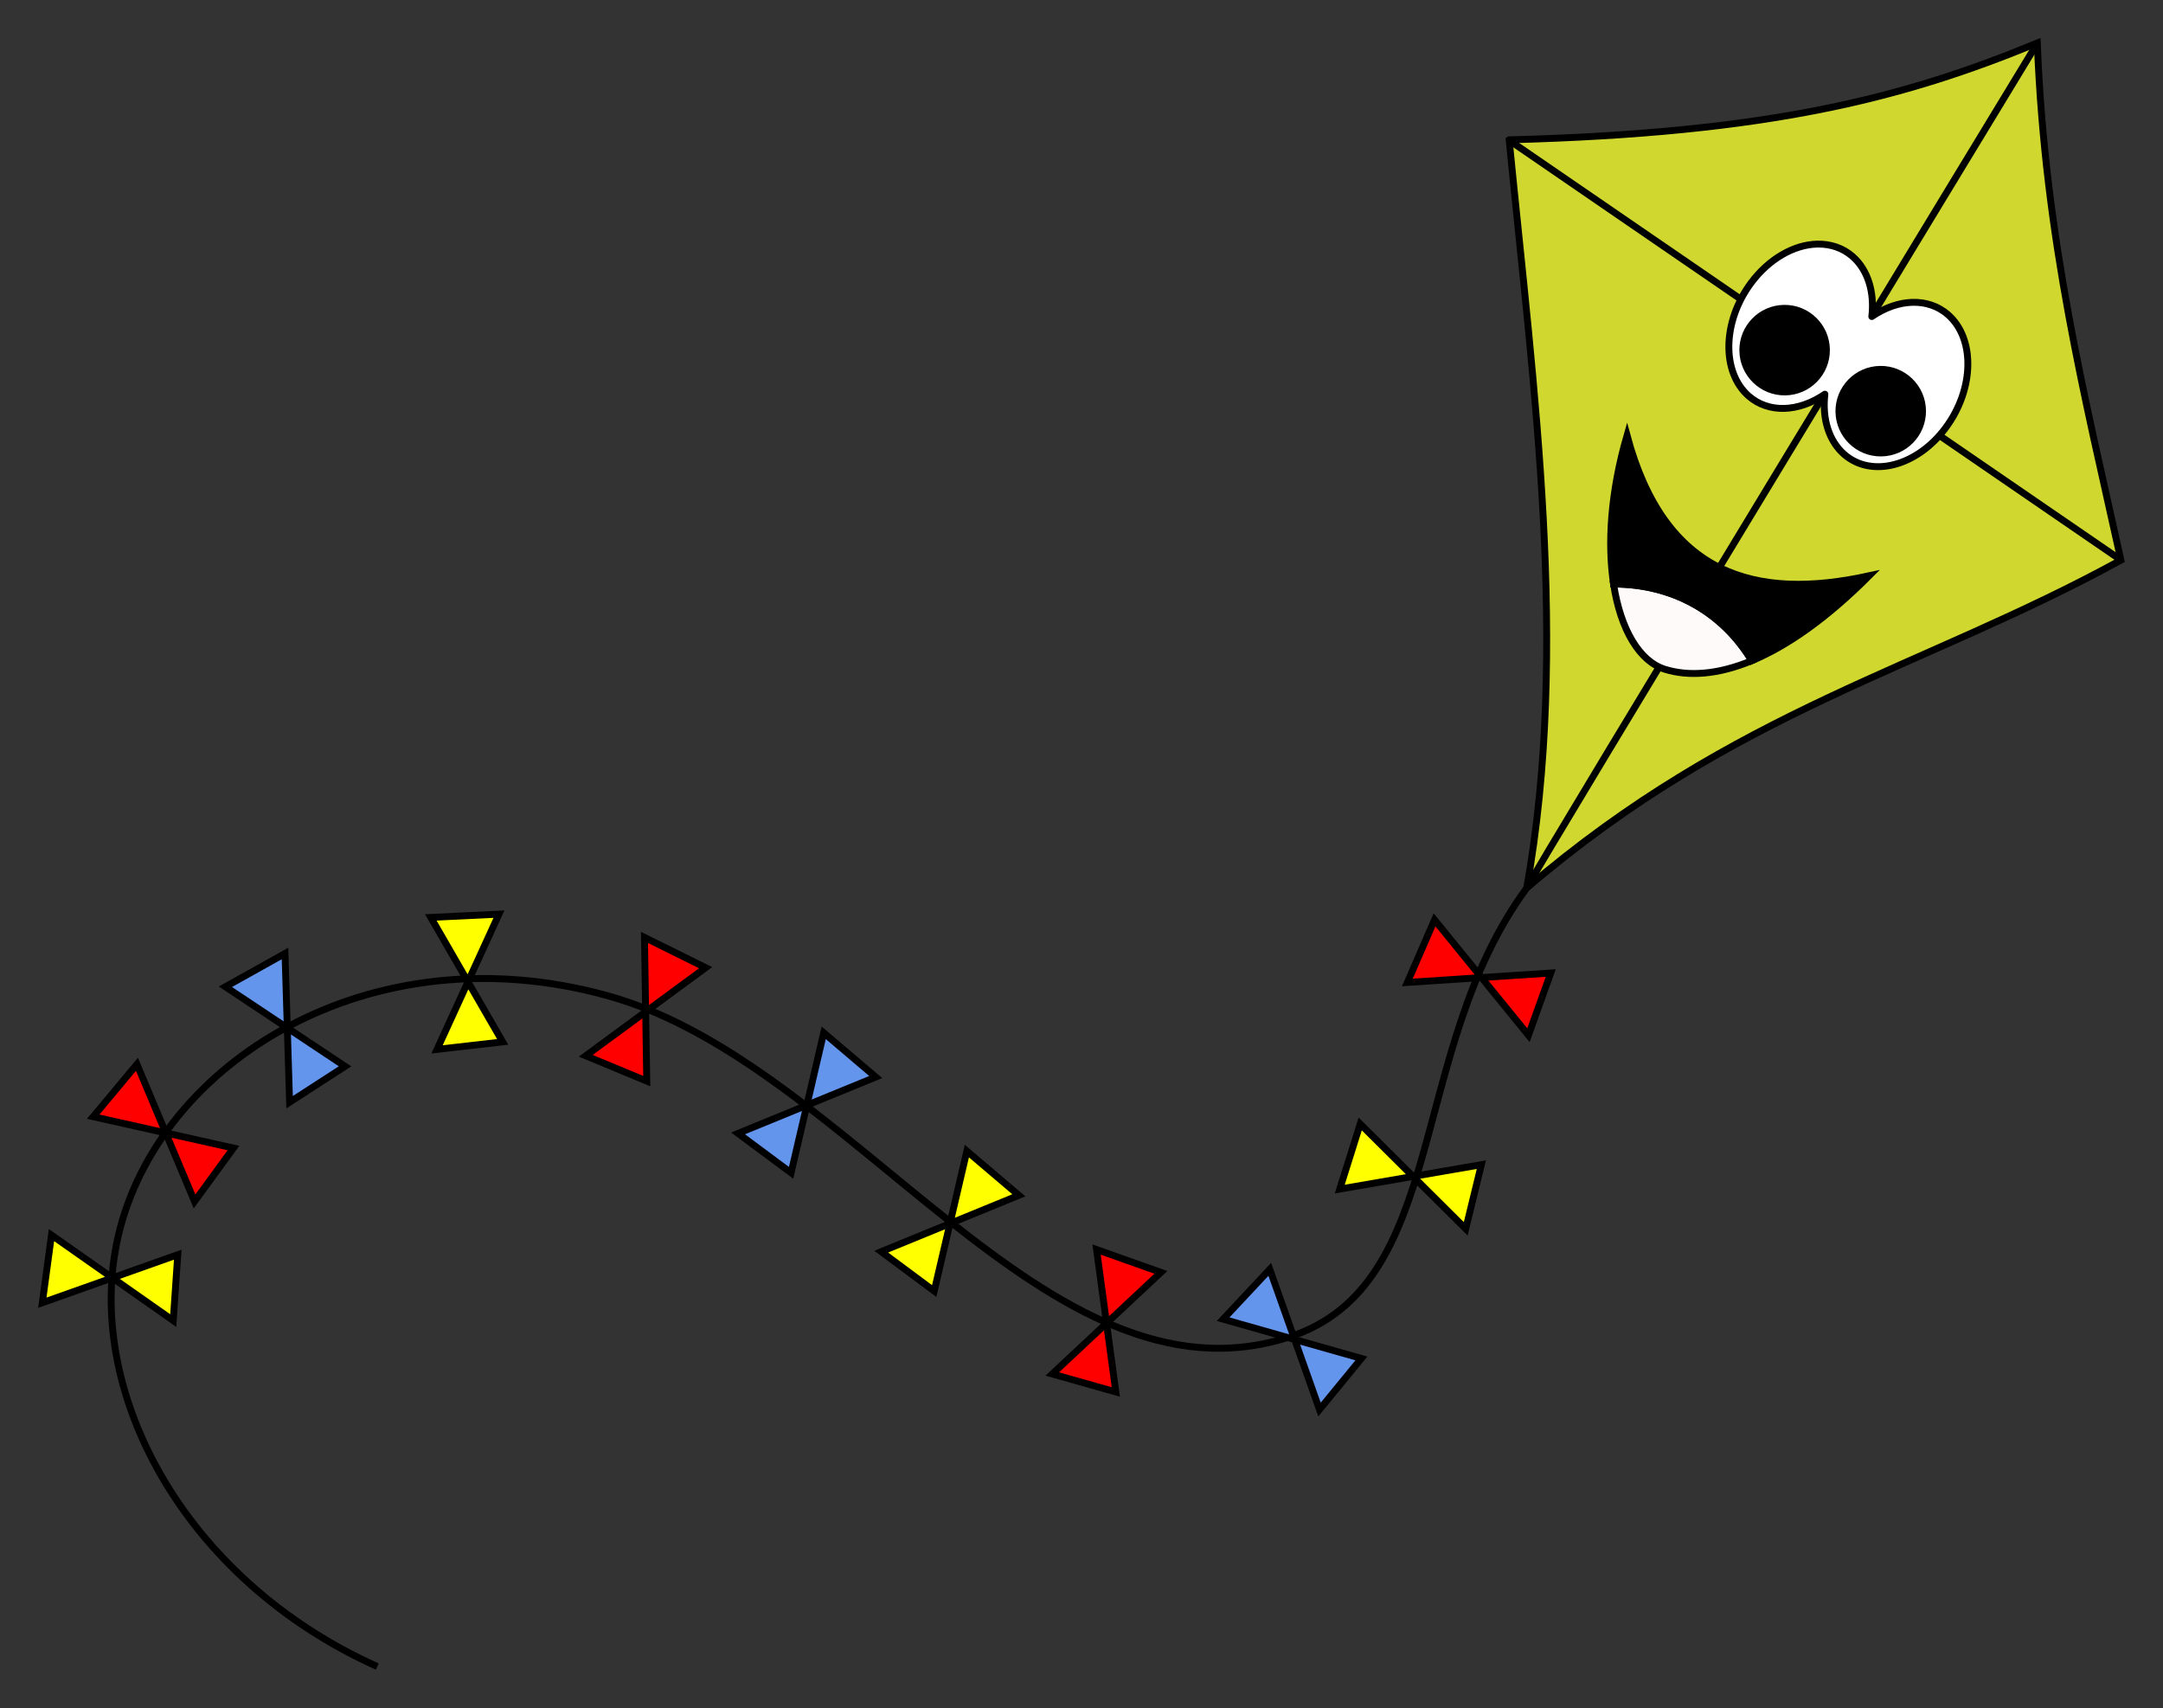
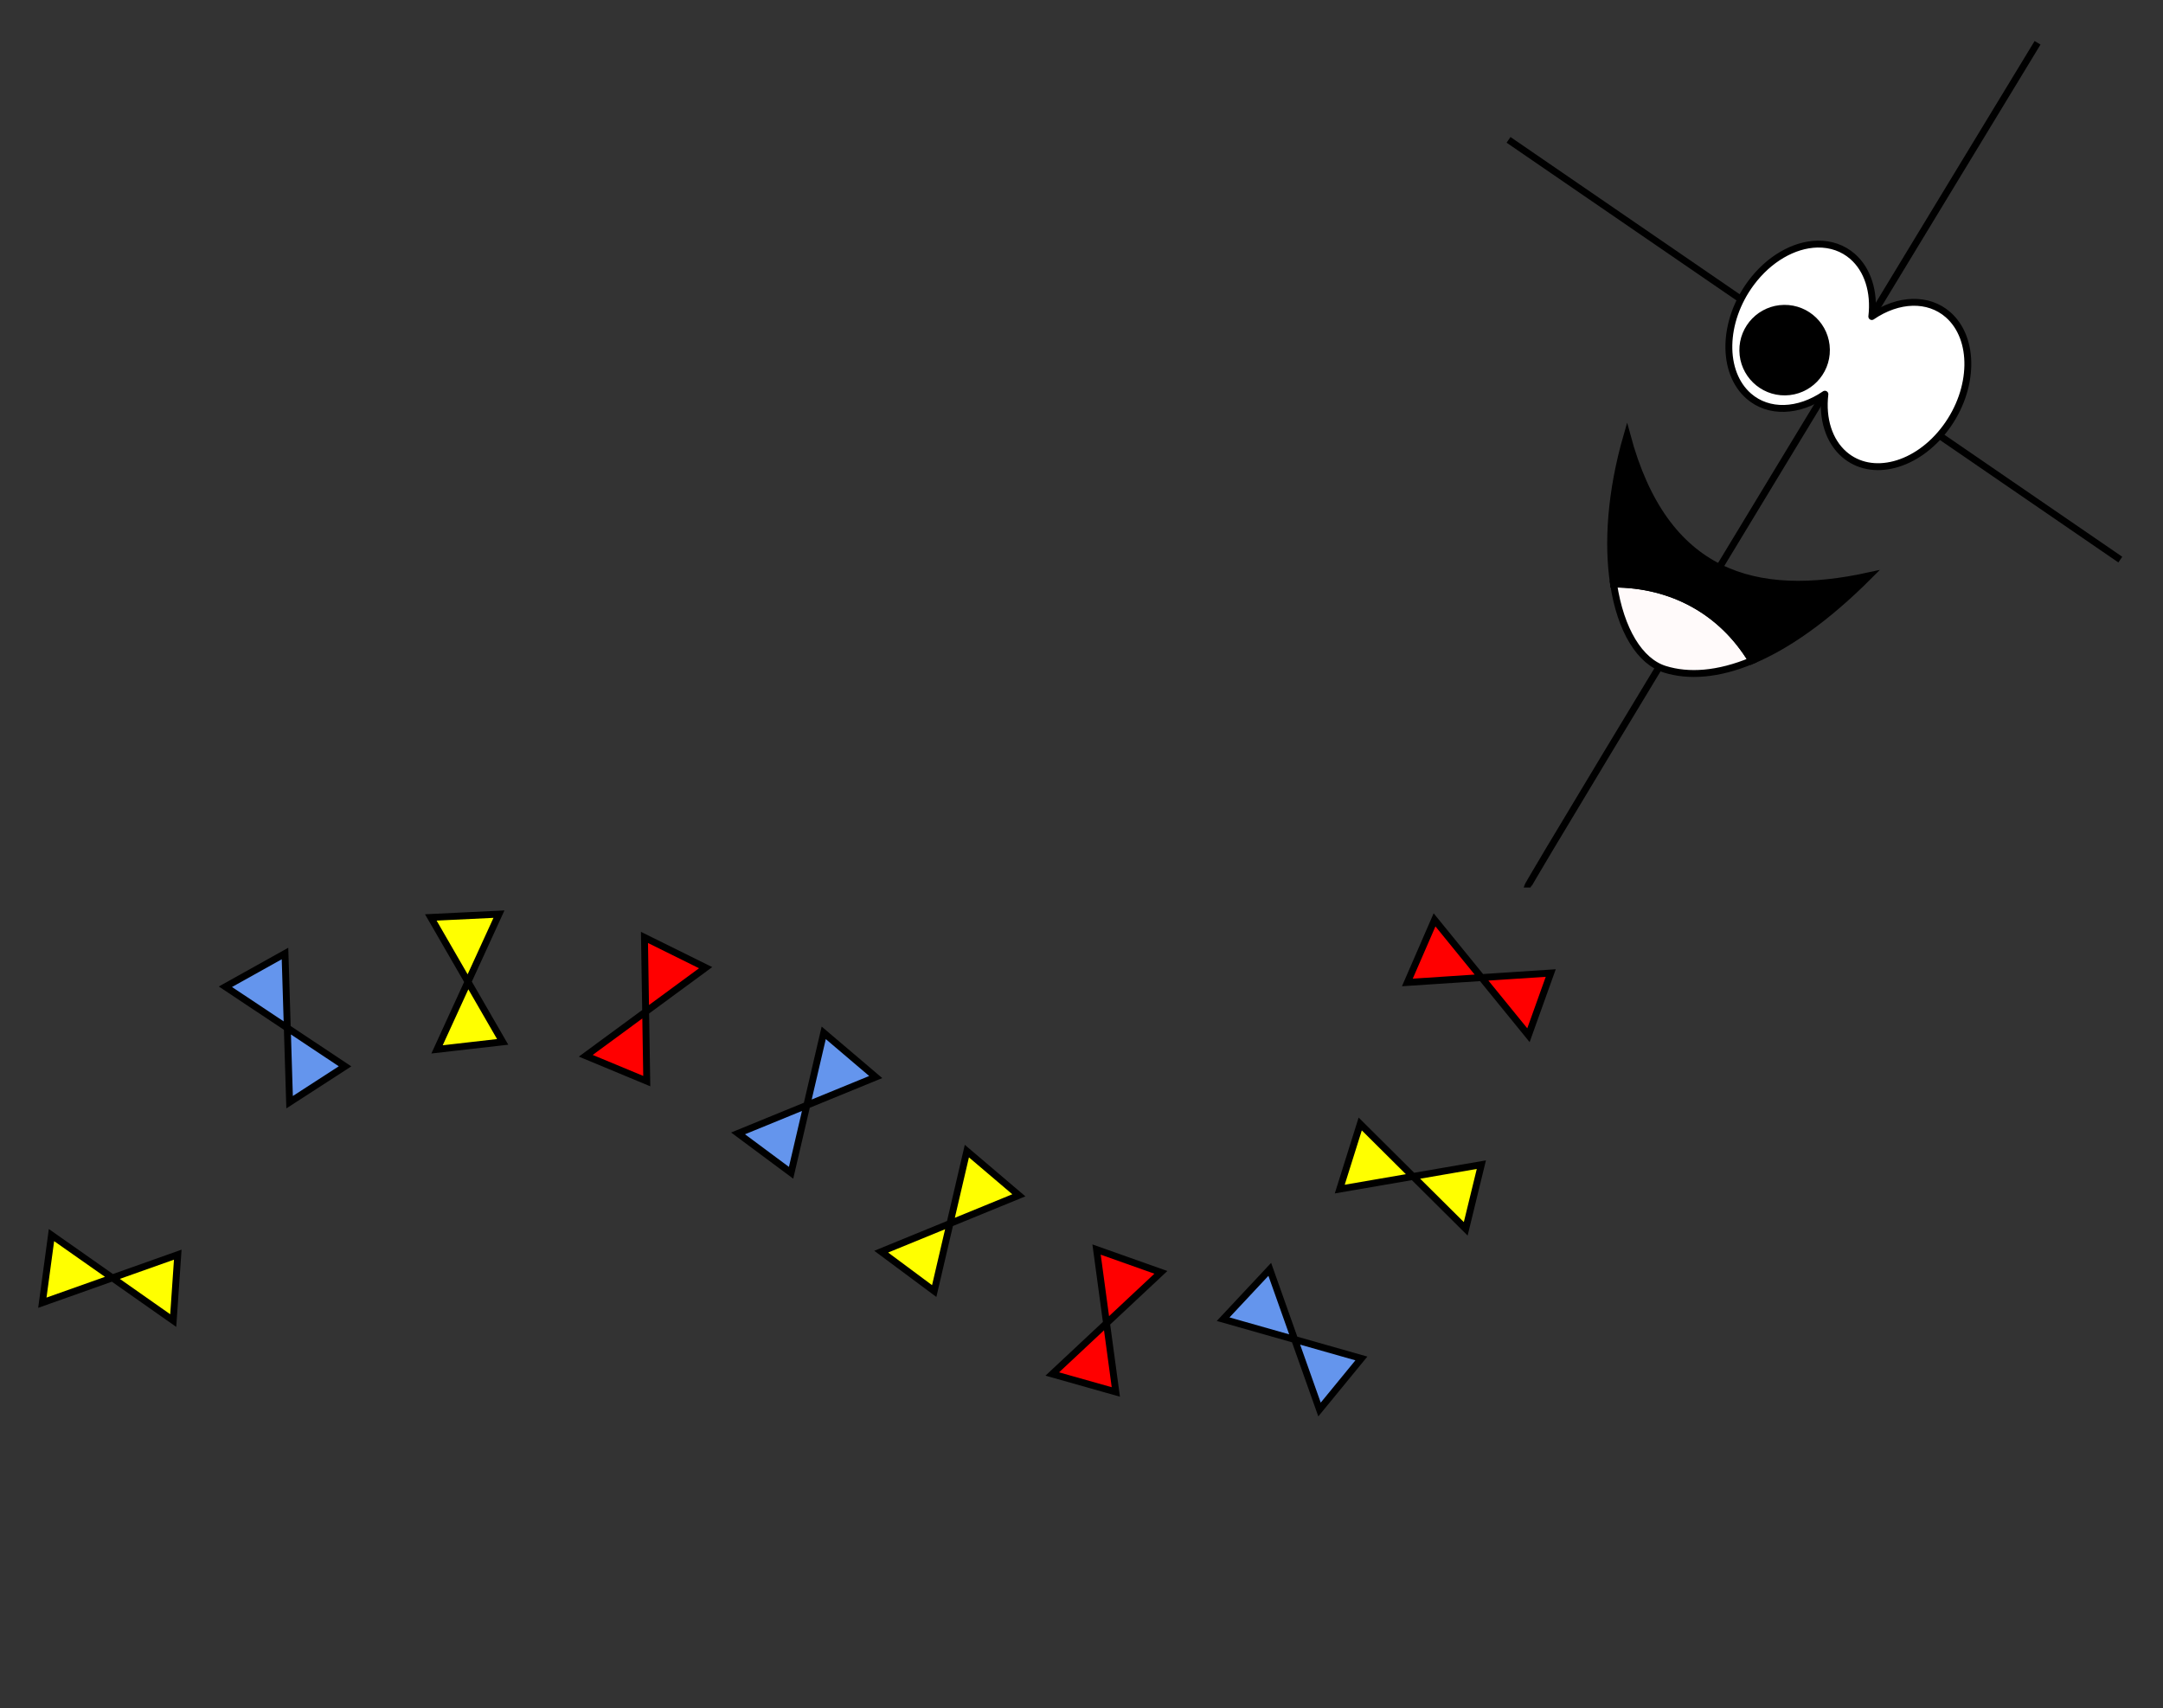
<svg xmlns="http://www.w3.org/2000/svg" version="1.1" id="svg2" x="0px" y="0px" width="314.305px" height="248.193px" viewBox="0 0 314.305 248.193" xml:space="preserve">
  <rect x="0" y="0" width="314.305" height="248.193" fill="#333333" stroke="none" />
  <g id="layer1" transform="translate(-191.92 -358.28)">
    <g id="g4810">
      <g id="g4797">
        <g id="g4744">
-           <path id="path4147" fill="#D0D82F" stroke="#000000" d="M411.214,378.601c3.607,36.697,8.763,73.652,2.558,108.711 c30.33-25.968,57.574-31.888,86.336-47.642c-5.217-23.647-11.029-46.58-12.15-75.141c-19.391,7.988-38.914,13.082-76.74,14.068 L411.214,378.601z" />
          <path id="path4149" fill="none" stroke="#000000" d="M413.814,487.241c0-0.64,74.183-122.743,74.183-122.743" />
          <path id="path4151" fill="none" stroke="#000000" d="M411.126,378.601l88.896,60.991" />
        </g>
        <g id="g4181" transform="matrix(1 -.013 .013 1 101.35 7.34)">
          <path id="path4172" fill="#FFFFFF" stroke="#000000" stroke-linecap="round" stroke-linejoin="round" d="M349.579,390.952 c-3.454,0.023-7.12,2.108-9.73,5.532c-4.232,5.554-4.468,12.911-0.526,16.432c2.819,2.512,7.148,2.456,11.056-0.143 c-0.472,3.606,0.52,6.836,2.693,8.778c3.942,3.521,10.568,1.873,14.799-3.682c4.233-5.554,4.469-12.911,0.527-16.432 c-2.818-2.513-7.149-2.457-11.057,0.143c0.471-3.605-0.52-6.835-2.692-8.776C353.282,391.582,351.522,390.94,349.579,390.952 L349.579,390.952z" />
          <circle id="path4177" stroke="#000000" stroke-linecap="round" stroke-linejoin="round" cx="344.611" cy="406.295" r="6.075" />
-           <circle id="circle4179" stroke="#000000" stroke-linecap="round" stroke-linejoin="round" cx="358.459" cy="415.343" r="6.075" />
        </g>
        <g id="g4209" transform="matrix(1 -.016 .016 1 154.59 54.803)">
          <path id="path4207" fill="#FFFAFA" stroke="#000000" d="M285.415,404.043c-1.068-1.816-2.307-3.434-3.703-4.831 c-1.412-1.413-2.982-2.609-4.678-3.579c-1.697-0.97-3.524-1.715-5.453-2.225c-1.927-0.51-3.958-0.787-6.065-0.824 c0.914,6.715,3.627,11.31,7.254,12.503C276.188,406.212,280.45,406.013,285.415,404.043L285.415,404.043z" />
          <path id="path4197" stroke="#000000" d="M267.815,371.034c-2.524,8.228-3.096,15.692-2.3,21.547 c0,0.002,0.002,0.002,0.002,0.003c2.107,0.037,4.137,0.313,6.065,0.824c1.929,0.511,3.755,1.255,5.452,2.225 c1.697,0.97,3.266,2.165,4.678,3.579c1.397,1.397,2.636,3.016,3.704,4.831c0.014-0.006,0.026-0.007,0.039-0.013 c5.057-2.016,10.842-5.873,17.211-12.052C286.056,395.349,272.954,391.453,267.815,371.034L267.815,371.034z" />
        </g>
      </g>
      <g id="g4762">
-         <path id="path4153" fill="none" stroke="#000000" d="M246.744,600.431c-28.239-12.671-42.836-40.262-37.629-62.623 c5.833-25.046,36.454-44.427,71.056-34.862c35.578,9.834,63.829,60.871,98.991,49.636c23.429-7.487,17.1-41.504,34.56-65.198" />
        <g id="g4749">
          <path id="path4155" fill="#FF0000" stroke="#000000" d="M396.422,501.032l3.951-9.096l13.646,16.763l3.239-9.035 L396.422,501.032z" />
          <path id="path4157" fill="#FFFF00" stroke="#000000" d="M386.598,531.056l2.975-9.461l15.331,15.237l2.272-9.324 L386.598,531.056z" />
          <path id="path4159" fill="#6495ED" stroke="#000000" d="M369.655,549.959l6.775-7.242l7.228,20.371l6.084-7.423L369.655,549.959 z" />
          <path id="path4161" fill="#FF0000" stroke="#000000" d="M351.262,539.84l9.347,3.315l-15.784,14.769l9.236,2.609L351.262,539.84 z" />
          <path id="path4163" fill="#FFFF00" stroke="#000000" d="M332.415,525.536l7.556,6.424l-20.004,8.188l7.704,5.724 L332.415,525.536z" />
          <path id="path4165" fill="#6495ED" stroke="#000000" d="M311.615,508.352l7.556,6.424l-20.004,8.188l7.704,5.724 L311.615,508.352z" />
          <path id="path4167" fill="#FF0000" stroke="#000000" d="M285.567,494.488l8.889,4.397l-17.418,12.8l8.863,3.683L285.567,494.488 z" />
          <path id="path4169" fill="#FFFF00" stroke="#000000" d="M254.52,491.584l9.905-0.479l-8.999,19.653l9.536-1.091L254.52,491.584z " />
          <path id="path4171" fill="#6495ED" stroke="#000000" d="M224.672,501.656l8.661-4.829l0.668,21.605l8.058-5.213L224.672,501.656 z" />
-           <path id="path4173" fill="#FF0000" stroke="#000000" d="M205.464,520.536l6.354-7.614l8.371,19.929l5.653-7.756L205.464,520.536 z" />
          <path id="path4175" fill="#FFFF00" stroke="#000000" d="M198.072,547.568l1.329-9.828l17.691,12.42l0.66-9.575L198.072,547.568z " />
        </g>
      </g>
    </g>
  </g>
</svg>